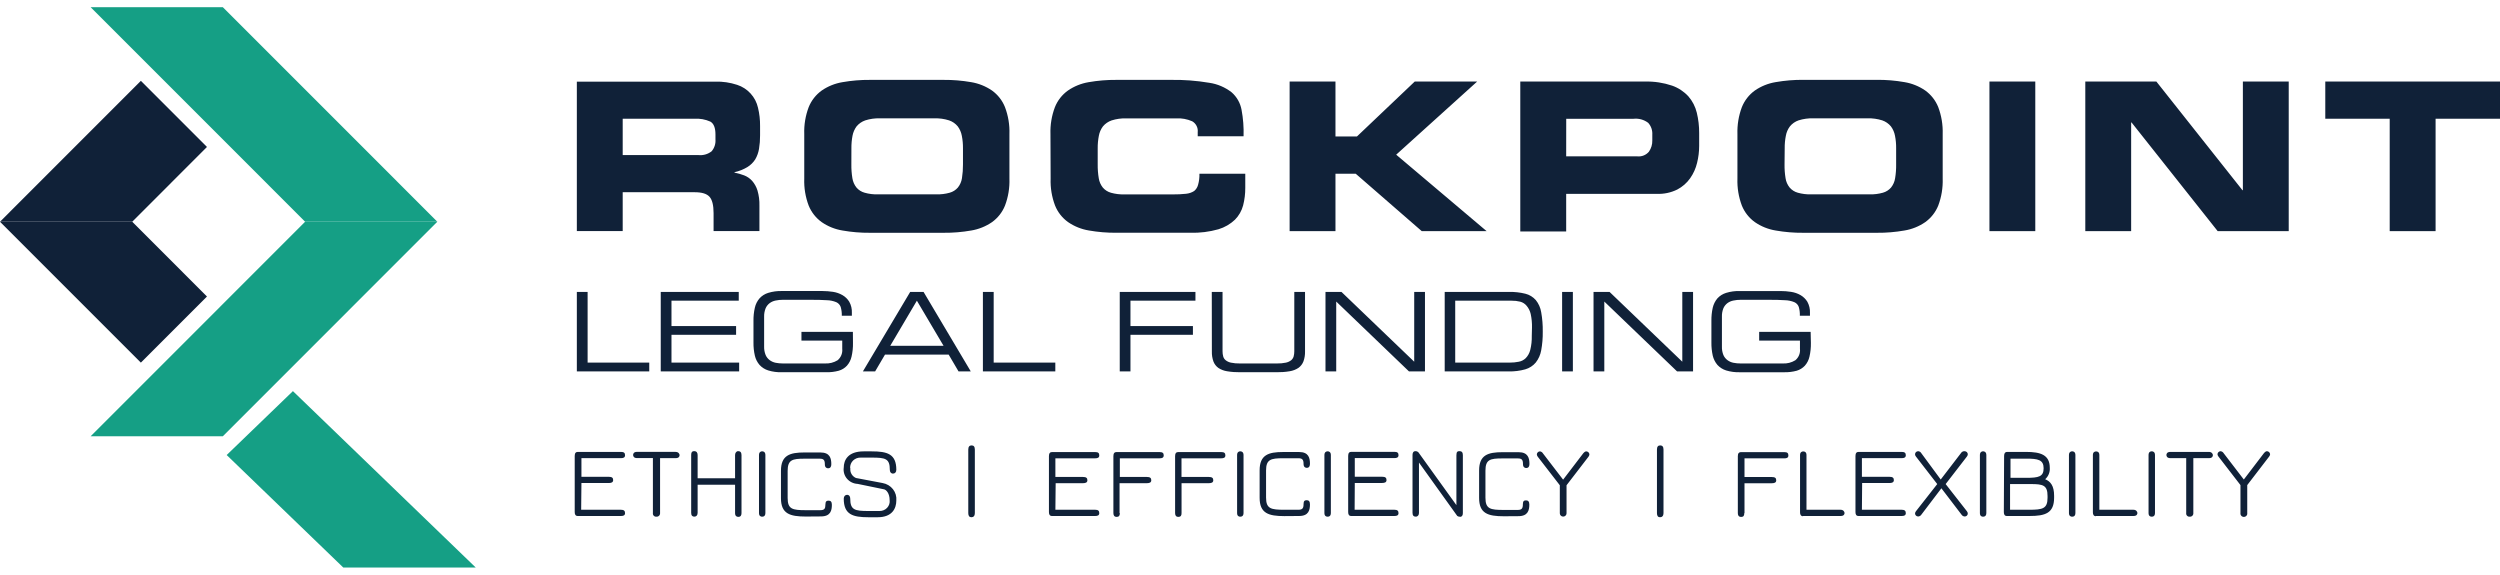
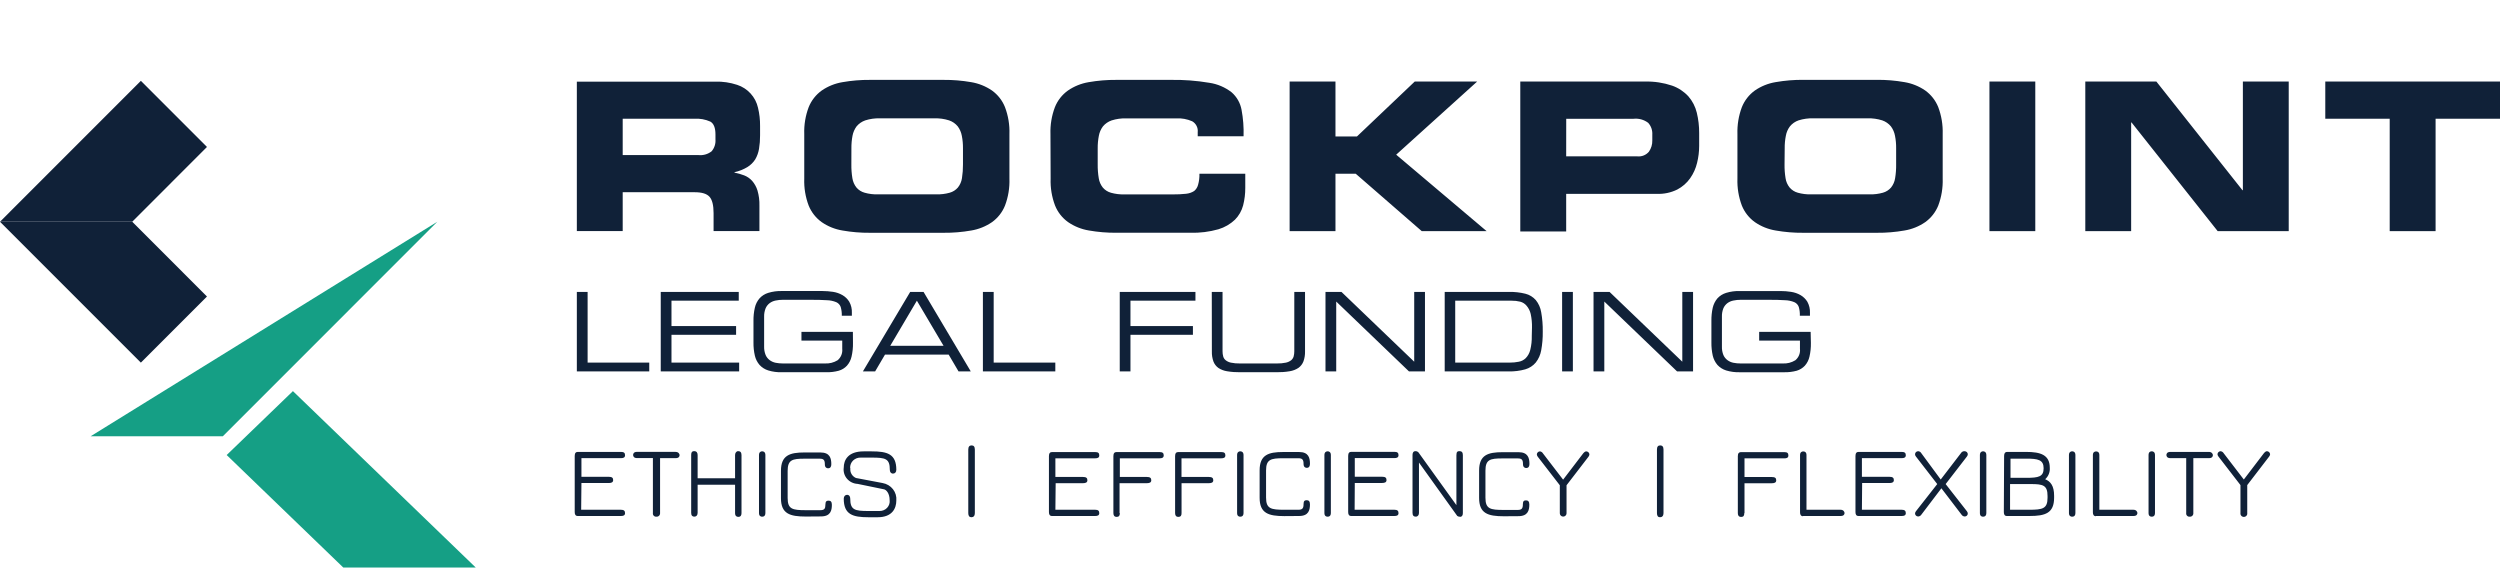
<svg xmlns="http://www.w3.org/2000/svg" width="174" height="40" viewBox="0 0 174 40" fill="none">
  <path fill-rule="evenodd" clip-rule="evenodd" d="M124.204 11.442C124.199 11.764 124.223 12.087 124.275 12.405C124.31 12.642 124.408 12.866 124.559 13.053C124.708 13.227 124.905 13.352 125.126 13.413C125.426 13.497 125.736 13.536 126.046 13.527H130.129C130.439 13.536 130.75 13.497 131.049 13.413C131.27 13.352 131.467 13.226 131.617 13.053C131.766 12.865 131.864 12.642 131.9 12.405C131.952 12.087 131.976 11.764 131.971 11.442V10.32C131.975 10.028 131.949 9.737 131.892 9.451C131.849 9.213 131.752 8.989 131.608 8.795C131.449 8.603 131.239 8.458 131.003 8.377C130.673 8.273 130.328 8.225 129.981 8.235H126.202C125.856 8.225 125.511 8.273 125.18 8.377C124.945 8.458 124.736 8.602 124.579 8.795C124.433 8.988 124.336 9.213 124.295 9.451C124.238 9.737 124.211 10.028 124.215 10.32L124.204 11.442ZM120.925 9.329C120.905 8.691 121.01 8.055 121.234 7.457C121.42 6.993 121.734 6.591 122.14 6.298C122.573 6 123.066 5.802 123.585 5.716C124.221 5.605 124.867 5.551 125.513 5.557H130.623C131.269 5.551 131.914 5.604 132.551 5.716C133.069 5.802 133.563 6 133.996 6.298C134.401 6.59 134.715 6.991 134.901 7.454C135.126 8.052 135.231 8.688 135.211 9.326V12.433C135.232 13.073 135.127 13.711 134.901 14.311C134.714 14.772 134.4 15.171 133.996 15.461C133.563 15.759 133.069 15.958 132.551 16.043C131.914 16.155 131.269 16.208 130.623 16.202H125.513C124.867 16.208 124.221 16.155 123.585 16.043C123.066 15.958 122.573 15.759 122.14 15.461C121.735 15.171 121.421 14.772 121.234 14.311C121.008 13.711 120.903 13.073 120.925 12.433V9.329ZM73.422 7.457C73.196 8.055 73.091 8.691 73.112 9.329L73.124 12.431C73.1 13.071 73.206 13.709 73.433 14.308C73.619 14.77 73.933 15.169 74.339 15.459C74.772 15.756 75.265 15.955 75.784 16.041C76.419 16.152 77.064 16.206 77.709 16.2H82.85C83.511 16.219 84.171 16.136 84.806 15.956C85.235 15.827 85.628 15.599 85.953 15.291C86.226 15.015 86.422 14.672 86.521 14.297C86.624 13.895 86.674 13.482 86.671 13.067V12.09H83.48C83.489 12.35 83.457 12.61 83.387 12.86C83.344 13.03 83.249 13.182 83.114 13.294C82.943 13.403 82.748 13.469 82.546 13.487C82.25 13.518 81.953 13.533 81.655 13.53H78.248C77.936 13.539 77.625 13.5 77.325 13.416C77.104 13.355 76.907 13.23 76.757 13.056C76.608 12.868 76.51 12.645 76.474 12.408C76.421 12.09 76.396 11.768 76.4 11.445V10.323C76.397 10.032 76.424 9.741 76.479 9.454C76.522 9.216 76.619 8.992 76.763 8.798C76.923 8.606 77.132 8.462 77.368 8.381C77.697 8.276 78.042 8.228 78.387 8.239H81.868C82.248 8.218 82.627 8.288 82.975 8.44C83.107 8.515 83.214 8.628 83.282 8.763C83.351 8.898 83.378 9.051 83.361 9.201V9.485H86.552C86.573 8.864 86.525 8.242 86.41 7.631C86.322 7.162 86.079 6.737 85.72 6.424C85.268 6.073 84.733 5.845 84.168 5.762C83.27 5.611 82.36 5.543 81.451 5.56H77.697C77.052 5.554 76.408 5.608 75.772 5.719C75.254 5.805 74.76 6.004 74.327 6.302C73.921 6.593 73.607 6.994 73.422 7.457ZM59.255 11.442C59.25 11.765 59.274 12.087 59.326 12.405C59.363 12.642 59.461 12.865 59.61 13.053C59.758 13.227 59.956 13.353 60.178 13.413C60.477 13.498 60.787 13.536 61.097 13.527H65.18C65.491 13.535 65.801 13.497 66.1 13.413C66.321 13.352 66.519 13.227 66.668 13.053C66.818 12.866 66.916 12.642 66.952 12.405C67.002 12.087 67.026 11.764 67.023 11.442V10.32C67.026 10.029 67 9.737 66.943 9.451C66.9 9.213 66.803 8.989 66.659 8.795C66.501 8.602 66.293 8.458 66.057 8.378C65.727 8.273 65.382 8.225 65.035 8.236H61.242C60.897 8.225 60.552 8.273 60.223 8.378C59.987 8.459 59.778 8.603 59.618 8.795C59.475 8.989 59.378 9.214 59.334 9.451C59.28 9.738 59.255 10.029 59.258 10.32L59.255 11.442ZM55.976 9.329C55.954 8.691 56.059 8.055 56.285 7.457C56.472 6.994 56.786 6.593 57.191 6.301C57.624 6.003 58.117 5.805 58.636 5.719C59.271 5.607 59.916 5.554 60.561 5.56H65.671C66.317 5.554 66.963 5.608 67.599 5.719C68.117 5.805 68.611 6.004 69.044 6.301C69.449 6.593 69.762 6.994 69.947 7.457C70.173 8.055 70.278 8.691 70.256 9.329V12.433C70.279 13.074 70.174 13.712 69.947 14.311C69.761 14.772 69.448 15.171 69.044 15.461C68.611 15.758 68.117 15.957 67.599 16.043C66.963 16.155 66.317 16.208 65.671 16.202H60.561C59.916 16.208 59.271 16.155 58.636 16.043C58.117 15.958 57.624 15.759 57.191 15.461C56.786 15.171 56.473 14.772 56.285 14.311C56.058 13.712 55.953 13.074 55.976 12.433V9.329ZM43.34 10.794H48.617C48.944 10.827 49.27 10.733 49.529 10.53C49.626 10.416 49.699 10.285 49.745 10.142C49.791 10 49.808 9.85 49.796 9.701V9.357C49.796 8.897 49.676 8.599 49.444 8.465C49.094 8.308 48.711 8.239 48.328 8.264H43.34V10.794ZM40.148 5.682H49.781C50.298 5.667 50.813 5.742 51.303 5.904C51.663 6.02 51.987 6.229 52.242 6.509C52.497 6.789 52.674 7.13 52.757 7.5C52.858 7.916 52.906 8.344 52.901 8.772V9.423C52.904 9.736 52.879 10.048 52.828 10.357C52.786 10.617 52.697 10.866 52.564 11.093C52.425 11.312 52.237 11.495 52.016 11.63C51.738 11.796 51.435 11.916 51.119 11.985V12.013C51.349 12.058 51.575 12.123 51.794 12.206C52.006 12.288 52.195 12.419 52.348 12.587C52.517 12.782 52.644 13.01 52.72 13.257C52.82 13.6 52.866 13.956 52.856 14.314V16.083H49.665V14.831C49.665 14.285 49.571 13.905 49.381 13.694C49.191 13.484 48.853 13.379 48.353 13.379H43.34V16.083H40.148V5.682ZM89.758 5.674H92.949V9.5H94.442L98.468 5.674H102.812L97.174 10.766L103.471 16.089H98.956L94.357 12.09H92.949V16.089H89.758V5.674ZM113.966 10.883H109.006L109.009 8.267H113.694C114.058 8.227 114.424 8.329 114.716 8.551C114.815 8.662 114.892 8.792 114.941 8.932C114.989 9.073 115.009 9.223 115 9.372V9.775C115.008 10.055 114.925 10.33 114.764 10.559C114.667 10.673 114.544 10.763 114.405 10.819C114.266 10.876 114.116 10.897 113.966 10.883ZM114.509 5.676H105.812V16.111H109.006V13.493H115.318C115.809 13.512 116.297 13.409 116.737 13.192C117.094 13.005 117.402 12.737 117.634 12.408C117.862 12.084 118.026 11.719 118.117 11.334C118.213 10.949 118.261 10.553 118.262 10.155V9.264C118.265 8.785 118.21 8.308 118.097 7.844C117.996 7.423 117.796 7.034 117.512 6.707C117.201 6.368 116.811 6.112 116.377 5.96C115.775 5.757 115.143 5.661 114.509 5.676ZM138.465 5.674H141.656V16.086H138.465V5.674ZM145.137 5.674H150.082L156.076 13.24H156.104V5.674H159.295V16.089H154.352L148.356 8.523H148.328V16.089H145.137V5.674ZM174 5.674H161.84V8.264H166.323V16.089H169.517V8.264H174V5.674Z" fill="#102138" />
  <path fill-rule="evenodd" clip-rule="evenodd" d="M59.367 23.868C59.374 24.189 59.34 24.51 59.267 24.823C59.215 25.056 59.105 25.273 58.946 25.453C58.792 25.619 58.596 25.739 58.379 25.802C58.093 25.879 57.799 25.915 57.504 25.907H54.412C54.093 25.917 53.775 25.875 53.47 25.782C53.237 25.71 53.027 25.577 52.862 25.396C52.703 25.211 52.592 24.99 52.538 24.752C52.469 24.452 52.437 24.145 52.442 23.837V22.326C52.437 22.019 52.469 21.713 52.538 21.414C52.591 21.175 52.703 20.953 52.862 20.767C53.026 20.586 53.236 20.454 53.47 20.383C53.775 20.29 54.093 20.247 54.412 20.255H57.237C57.485 20.256 57.733 20.275 57.978 20.312C58.209 20.346 58.431 20.424 58.634 20.54C58.828 20.651 58.991 20.809 59.108 21C59.24 21.236 59.303 21.505 59.29 21.775V21.974H58.589C58.596 21.767 58.57 21.561 58.512 21.363C58.486 21.289 58.445 21.222 58.392 21.165C58.339 21.108 58.274 21.062 58.203 21.031C57.994 20.945 57.772 20.899 57.547 20.895C57.263 20.875 56.891 20.866 56.428 20.866H54.489C54.319 20.865 54.15 20.882 53.984 20.917C53.835 20.946 53.694 21.007 53.572 21.096C53.448 21.189 53.35 21.312 53.288 21.454C53.213 21.641 53.177 21.841 53.183 22.042V24.121C53.177 24.322 53.213 24.522 53.288 24.709C53.349 24.851 53.447 24.975 53.572 25.067C53.694 25.157 53.835 25.219 53.984 25.249C54.15 25.281 54.319 25.297 54.489 25.297H57.413C57.724 25.314 58.033 25.236 58.299 25.073C58.414 24.976 58.503 24.853 58.559 24.714C58.615 24.574 58.636 24.424 58.62 24.274V23.706H55.781V23.096H59.361L59.367 23.868ZM40.898 20.318H40.148V25.848H45.188V25.237H40.898V20.318ZM51.417 20.318H45.988V25.848H51.445V25.237H46.735V23.303H51.232V22.692H46.735V20.928H51.417V20.318ZM61.961 24.067L63.815 20.928L65.671 24.067H61.961ZM64.28 20.318H63.349L60.059 25.848H60.91L61.597 24.678H66.026L66.713 25.848H67.565L64.28 20.318ZM68.41 20.318H69.16V25.237H73.45V25.848H68.41V20.318ZM83.203 20.318H77.934V25.848H78.68V23.303H83.027V22.692H78.68V20.928H83.203V20.318ZM84.34 20.318H85.089V24.45C85.088 24.571 85.103 24.692 85.135 24.808C85.164 24.914 85.225 25.007 85.311 25.075C85.417 25.157 85.54 25.213 85.671 25.24C85.874 25.282 86.081 25.301 86.287 25.297H88.882C89.089 25.301 89.296 25.282 89.498 25.24C89.63 25.213 89.754 25.157 89.862 25.075C89.946 25.006 90.008 24.913 90.038 24.808C90.068 24.692 90.084 24.571 90.083 24.45V20.318H90.83V24.456C90.837 24.694 90.8 24.931 90.719 25.155C90.65 25.335 90.529 25.491 90.373 25.604C90.189 25.725 89.98 25.805 89.763 25.839C89.464 25.889 89.162 25.911 88.86 25.907H86.305C86.003 25.911 85.702 25.889 85.404 25.839C85.191 25.807 84.987 25.73 84.805 25.612C84.647 25.5 84.526 25.344 84.456 25.163C84.376 24.939 84.338 24.702 84.346 24.465L84.34 20.318ZM93.367 20.318H92.254V25.848H93.001V20.988L98.063 25.848H99.178V20.318H98.429V25.175L93.367 20.318ZM106.626 22.814C106.635 22.49 106.604 22.166 106.536 21.849C106.488 21.639 106.39 21.445 106.252 21.281C106.137 21.142 105.982 21.043 105.809 20.997C105.61 20.948 105.406 20.925 105.201 20.928H101.283V25.237H105.079C105.289 25.239 105.498 25.219 105.704 25.177C105.886 25.145 106.055 25.059 106.189 24.93C106.342 24.772 106.45 24.576 106.504 24.362C106.585 24.039 106.621 23.707 106.612 23.374L106.626 22.814ZM100.551 20.318H105.017C105.404 20.308 105.79 20.35 106.166 20.443C106.447 20.513 106.699 20.667 106.89 20.883C107.089 21.129 107.219 21.423 107.268 21.735C107.347 22.181 107.383 22.634 107.376 23.087C107.382 23.52 107.346 23.953 107.268 24.379C107.214 24.69 107.085 24.983 106.89 25.231C106.699 25.459 106.444 25.624 106.158 25.706C105.779 25.812 105.387 25.86 104.994 25.851H100.551V20.318ZM108.723 20.318H109.472V25.848H108.723V20.318ZM110.91 20.318H112.026L117.088 25.175V20.318H117.837V25.848H116.722L111.66 20.988V25.848H110.91V20.318ZM125.939 24.823C126.011 24.51 126.044 24.19 126.038 23.869L126.021 23.096H122.438V23.707H125.277V24.275C125.294 24.424 125.274 24.575 125.218 24.714C125.162 24.854 125.072 24.977 124.957 25.073C124.691 25.237 124.382 25.316 124.071 25.297H121.147C120.978 25.298 120.81 25.282 120.644 25.249C120.495 25.22 120.354 25.157 120.232 25.067C120.108 24.975 120.01 24.852 119.948 24.709C119.874 24.523 119.839 24.322 119.846 24.121V22.042C119.839 21.841 119.874 21.641 119.948 21.454C120.011 21.312 120.108 21.189 120.232 21.096C120.355 21.007 120.495 20.946 120.644 20.918C120.809 20.883 120.978 20.865 121.147 20.866H123.111C123.571 20.866 123.943 20.875 124.227 20.895C124.453 20.899 124.676 20.946 124.886 21.031C124.957 21.062 125.022 21.108 125.075 21.165C125.128 21.222 125.169 21.29 125.195 21.363C125.252 21.562 125.277 21.768 125.269 21.974H125.973V21.775C125.985 21.505 125.922 21.237 125.791 21C125.673 20.81 125.511 20.652 125.317 20.54C125.113 20.424 124.89 20.347 124.658 20.313C124.414 20.275 124.167 20.256 123.92 20.256H121.081C120.762 20.248 120.444 20.291 120.139 20.384C119.906 20.455 119.696 20.587 119.531 20.767C119.374 20.954 119.263 21.176 119.207 21.415C119.14 21.714 119.109 22.02 119.114 22.326V23.837C119.109 24.145 119.141 24.452 119.207 24.752C119.263 24.989 119.374 25.21 119.531 25.397C119.696 25.576 119.906 25.71 120.139 25.783C120.444 25.875 120.762 25.917 121.081 25.908H124.176C124.471 25.915 124.765 25.88 125.05 25.803C125.267 25.739 125.463 25.618 125.618 25.453C125.776 25.274 125.887 25.057 125.939 24.823Z" fill="#102138" />
  <path d="M155.936 33.762V35.717C155.932 35.749 155.935 35.782 155.945 35.814C155.955 35.845 155.971 35.874 155.994 35.898C156.016 35.923 156.044 35.943 156.074 35.956C156.105 35.97 156.139 35.977 156.172 35.977C156.206 35.977 156.24 35.97 156.27 35.956C156.301 35.943 156.329 35.923 156.351 35.898C156.373 35.874 156.39 35.845 156.4 35.814C156.41 35.782 156.413 35.749 156.408 35.717V33.762L157.934 31.774C157.972 31.729 157.995 31.673 158 31.615C157.996 31.56 157.972 31.509 157.932 31.47C157.892 31.431 157.838 31.407 157.782 31.404C157.731 31.404 157.661 31.43 157.567 31.543L156.17 33.374L154.766 31.543C154.745 31.506 154.714 31.474 154.678 31.45C154.641 31.425 154.599 31.41 154.555 31.404C154.498 31.406 154.444 31.428 154.403 31.468C154.363 31.507 154.339 31.56 154.337 31.615C154.342 31.673 154.365 31.729 154.403 31.774L155.936 33.762ZM153.744 31.453H151.06C150.826 31.453 150.783 31.585 150.783 31.668C150.783 31.751 150.826 31.887 151.06 31.887H152.16V35.709C152.155 35.742 152.157 35.775 152.167 35.806C152.177 35.838 152.194 35.867 152.216 35.891C152.239 35.916 152.267 35.934 152.299 35.947C152.33 35.959 152.364 35.964 152.398 35.962C152.433 35.965 152.468 35.961 152.501 35.949C152.534 35.937 152.564 35.919 152.589 35.895C152.613 35.87 152.632 35.841 152.643 35.809C152.655 35.777 152.659 35.743 152.656 35.709V31.887H153.744C153.974 31.887 154.017 31.759 154.017 31.675C154.017 31.593 153.939 31.453 153.744 31.453ZM149.987 35.709V31.672C149.987 31.453 149.851 31.411 149.761 31.411C149.671 31.411 149.539 31.453 149.539 31.672V35.709C149.539 35.921 149.668 35.962 149.757 35.962C149.945 35.962 149.987 35.83 149.987 35.709ZM145.876 35.913H148.489C148.72 35.913 148.763 35.789 148.763 35.706C148.763 35.623 148.685 35.479 148.489 35.479H146.114V31.672C146.114 31.468 145.993 31.419 145.891 31.419C145.79 31.419 145.665 31.468 145.665 31.672V35.657C145.665 35.796 145.708 35.928 145.876 35.928V35.913ZM144.448 35.724V31.672C144.448 31.453 144.312 31.411 144.226 31.411C144.14 31.411 143.999 31.453 143.999 31.672V35.709C143.999 35.921 144.132 35.962 144.218 35.962C144.405 35.962 144.448 35.83 144.448 35.709V35.724ZM141.027 33.257H139.931V31.921H141.027C141.842 31.921 142.236 32 142.236 32.589C142.236 33.177 141.893 33.257 141.027 33.257V33.257ZM139.467 35.634C139.467 35.781 139.509 35.913 139.673 35.913H141.253C142.353 35.913 142.966 35.717 142.966 34.638V34.506C142.966 33.808 142.716 33.509 142.345 33.355C142.456 33.254 142.542 33.13 142.597 32.993C142.652 32.856 142.676 32.709 142.665 32.562C142.665 31.66 142.033 31.453 141.007 31.453H139.693C139.572 31.453 139.486 31.528 139.486 31.732L139.467 35.634ZM141.339 33.691C142.193 33.691 142.509 33.766 142.509 34.525V34.645C142.509 35.4 142.174 35.479 141.241 35.479H139.9V33.691H141.339ZM138.249 35.709V31.672C138.249 31.453 138.109 31.411 138.023 31.411C137.937 31.411 137.801 31.453 137.801 31.672V35.709C137.801 35.921 137.93 35.962 138.015 35.962C138.207 35.962 138.249 35.83 138.249 35.709V35.709ZM136.689 31.404C136.645 31.409 136.603 31.425 136.566 31.449C136.53 31.473 136.5 31.506 136.478 31.543L135.074 33.374L133.724 31.543C133.703 31.504 133.672 31.471 133.634 31.447C133.595 31.422 133.551 31.407 133.506 31.404C133.476 31.404 133.447 31.41 133.42 31.421C133.392 31.432 133.368 31.449 133.347 31.47C133.327 31.491 133.311 31.515 133.301 31.542C133.29 31.569 133.286 31.598 133.287 31.626C133.291 31.684 133.314 31.738 133.354 31.781L134.832 33.691L133.354 35.577C133.312 35.625 133.288 35.685 133.287 35.747C133.29 35.801 133.315 35.852 133.355 35.889C133.396 35.926 133.45 35.947 133.506 35.947C133.55 35.945 133.593 35.932 133.631 35.91C133.669 35.889 133.701 35.859 133.724 35.823L135.121 33.985L136.525 35.823C136.548 35.858 136.579 35.888 136.615 35.909C136.652 35.931 136.693 35.944 136.736 35.947C136.764 35.949 136.793 35.945 136.819 35.935C136.846 35.926 136.87 35.912 136.891 35.893C136.912 35.874 136.928 35.852 136.94 35.827C136.952 35.802 136.958 35.775 136.958 35.747C136.957 35.685 136.934 35.625 136.892 35.577L135.417 33.691L136.892 31.781C136.93 31.738 136.954 31.683 136.958 31.626C136.959 31.598 136.954 31.569 136.944 31.542C136.933 31.515 136.917 31.49 136.896 31.469C136.875 31.449 136.85 31.432 136.823 31.421C136.795 31.41 136.766 31.404 136.736 31.404H136.689ZM129.605 33.619H131.501C131.68 33.619 131.813 33.577 131.813 33.415C131.813 33.253 131.723 33.185 131.501 33.185H129.589V31.887H132.359C132.527 31.887 132.644 31.845 132.644 31.683C132.644 31.521 132.562 31.453 132.359 31.453H129.351C129.227 31.453 129.141 31.528 129.141 31.732V35.634C129.141 35.789 129.184 35.913 129.351 35.913H132.359C132.527 35.913 132.644 35.872 132.644 35.713C132.644 35.555 132.562 35.479 132.359 35.479H129.589L129.605 33.619ZM125.493 35.913H128.107C128.337 35.913 128.38 35.789 128.38 35.706C128.38 35.623 128.302 35.479 128.107 35.479H125.731V31.672C125.731 31.468 125.61 31.419 125.509 31.419C125.408 31.419 125.283 31.468 125.283 31.672V35.657C125.283 35.796 125.326 35.928 125.493 35.928V35.913ZM121.417 35.713V33.634H123.313C123.496 33.634 123.625 33.593 123.625 33.43C123.625 33.268 123.539 33.2 123.313 33.2H121.417V31.902H124.19C124.358 31.902 124.471 31.86 124.471 31.698C124.471 31.536 124.393 31.468 124.19 31.468H121.163C121.042 31.468 120.953 31.543 120.953 31.747V35.706C120.953 35.845 120.996 35.977 121.179 35.977C121.362 35.977 121.401 35.879 121.401 35.713H121.417ZM115.78 35.713V31.294C115.78 31.094 115.702 31 115.55 31C115.398 31 115.324 31.094 115.324 31.294V35.717C115.324 35.906 115.398 36 115.538 36C115.679 36 115.78 35.906 115.78 35.717V35.713ZM108.563 33.774V35.728C108.563 35.758 108.569 35.788 108.581 35.815C108.593 35.842 108.61 35.867 108.632 35.888C108.653 35.909 108.679 35.926 108.708 35.938C108.736 35.949 108.767 35.955 108.797 35.955C108.828 35.955 108.858 35.949 108.887 35.938C108.915 35.926 108.941 35.909 108.963 35.888C108.984 35.867 109.002 35.842 109.013 35.815C109.025 35.788 109.031 35.758 109.031 35.728V33.774L110.56 31.785C110.596 31.739 110.618 31.684 110.623 31.626C110.62 31.572 110.597 31.52 110.557 31.481C110.518 31.442 110.465 31.419 110.408 31.415C110.358 31.415 110.284 31.442 110.19 31.555L108.793 33.385L107.389 31.555C107.368 31.517 107.337 31.485 107.301 31.461C107.264 31.436 107.222 31.421 107.178 31.415C107.122 31.418 107.068 31.441 107.029 31.48C106.989 31.519 106.966 31.572 106.964 31.626C106.969 31.684 106.991 31.739 107.026 31.785L108.563 33.774ZM105.68 35.925C106.351 35.925 106.441 35.506 106.441 35.113C106.441 34.902 106.351 34.826 106.215 34.826C106.078 34.826 105.992 34.868 105.992 35.091C105.992 35.385 105.918 35.491 105.63 35.491H104.658C103.718 35.491 103.387 35.423 103.387 34.642V32.755C103.387 31.981 103.718 31.906 104.557 31.906H105.637C105.914 31.906 106 31.996 106 32.306C106 32.528 106.137 32.574 106.223 32.574C106.406 32.574 106.449 32.43 106.449 32.291C106.449 31.891 106.359 31.472 105.688 31.472H104.58C103.558 31.472 102.946 31.668 102.946 32.747V34.657C102.946 35.736 103.558 35.932 104.666 35.932L105.68 35.925ZM101.596 35.974C101.772 35.974 101.815 35.849 101.815 35.709V31.672C101.815 31.468 101.721 31.4 101.584 31.4C101.448 31.4 101.366 31.434 101.366 31.687V35.158L98.768 31.547C98.745 31.503 98.71 31.466 98.666 31.44C98.623 31.414 98.573 31.4 98.522 31.4C98.354 31.4 98.311 31.532 98.311 31.672V35.694C98.311 35.883 98.397 35.959 98.538 35.959C98.678 35.959 98.76 35.849 98.76 35.706V32.193L101.424 35.909C101.473 35.947 101.534 35.964 101.596 35.959V35.974ZM94.293 33.615H96.189C96.373 33.615 96.501 33.574 96.501 33.411C96.501 33.249 96.416 33.181 96.189 33.181H94.293V31.883H97.055C97.219 31.883 97.336 31.841 97.336 31.679C97.336 31.517 97.258 31.449 97.055 31.449H94.044C93.919 31.449 93.833 31.524 93.833 31.728V35.634C93.833 35.789 93.876 35.913 94.044 35.913H97.055C97.219 35.913 97.336 35.872 97.336 35.713C97.336 35.555 97.258 35.479 97.055 35.479H94.282L94.293 33.615ZM92.628 35.706V31.672C92.628 31.453 92.491 31.411 92.405 31.411C92.32 31.411 92.179 31.453 92.179 31.672V35.709C92.179 35.921 92.312 35.962 92.398 35.962C92.585 35.962 92.628 35.83 92.628 35.709V35.706ZM90.416 35.913C91.087 35.913 91.173 35.494 91.173 35.102C91.173 34.891 91.087 34.815 90.95 34.815C90.814 34.815 90.728 34.857 90.728 35.079C90.728 35.374 90.654 35.479 90.365 35.479H89.394C88.454 35.479 88.118 35.411 88.118 34.63V32.743C88.118 31.97 88.454 31.894 89.308 31.894H90.365C90.638 31.894 90.728 31.985 90.728 32.294C90.728 32.517 90.865 32.562 90.95 32.562C91.13 32.562 91.173 32.419 91.173 32.279C91.173 31.879 91.087 31.46 90.416 31.46H89.308C88.286 31.46 87.67 31.657 87.67 32.736V34.645C87.67 35.724 88.286 35.921 89.394 35.921L90.416 35.913ZM86.55 35.709V31.672C86.55 31.453 86.41 31.411 86.324 31.411C86.238 31.411 86.102 31.453 86.102 31.672V35.709C86.102 35.921 86.23 35.962 86.316 35.962C86.507 35.962 86.55 35.83 86.55 35.709V35.709ZM82.236 35.709V33.63H84.132C84.311 33.63 84.444 33.589 84.444 33.426C84.444 33.264 84.354 33.196 84.132 33.196H82.232V31.898H85.001C85.169 31.898 85.286 31.857 85.286 31.694C85.286 31.532 85.204 31.464 85.001 31.464H81.998C81.873 31.464 81.787 31.54 81.787 31.743V35.702C81.787 35.842 81.83 35.974 82.009 35.974C82.189 35.974 82.236 35.876 82.236 35.709V35.709ZM77.921 35.709V33.63H79.817C79.996 33.63 80.129 33.589 80.129 33.426C80.129 33.264 80.039 33.196 79.817 33.196H77.941V31.898H80.71C80.878 31.898 80.995 31.857 80.995 31.694C80.995 31.532 80.913 31.464 80.71 31.464H77.703C77.578 31.464 77.492 31.54 77.492 31.743V35.702C77.492 35.842 77.535 35.974 77.714 35.974C77.894 35.974 77.941 35.876 77.941 35.709H77.921ZM73.474 33.63H75.37C75.549 33.63 75.682 33.589 75.682 33.426C75.682 33.264 75.596 33.196 75.37 33.196H73.455V31.898H76.228C76.392 31.898 76.509 31.857 76.509 31.694C76.509 31.532 76.431 31.464 76.228 31.464H73.217C73.092 31.464 73.006 31.54 73.006 31.743V35.634C73.006 35.789 73.049 35.913 73.217 35.913H76.228C76.392 35.913 76.509 35.872 76.509 35.713C76.509 35.555 76.431 35.479 76.228 35.479H73.455L73.474 33.63ZM67.849 35.717V31.294C67.849 31.094 67.775 31 67.623 31C67.471 31 67.392 31.094 67.392 31.294V35.717C67.392 35.906 67.471 36 67.611 36C67.751 36 67.849 35.906 67.849 35.717V35.717ZM59.169 32.577C59.164 32.48 59.179 32.383 59.215 32.292C59.251 32.202 59.306 32.119 59.377 32.05C59.448 31.982 59.534 31.928 59.627 31.893C59.721 31.859 59.822 31.844 59.922 31.849H60.663C61.627 31.849 61.931 31.913 61.931 32.698C61.931 32.857 62.017 32.962 62.154 32.962C62.29 32.962 62.384 32.864 62.384 32.698C62.384 31.589 61.748 31.415 60.663 31.415H60.113C59.017 31.415 58.725 32.023 58.725 32.547C58.705 32.684 58.715 32.823 58.754 32.956C58.793 33.089 58.86 33.213 58.951 33.319C59.042 33.425 59.155 33.513 59.282 33.575C59.41 33.636 59.549 33.672 59.692 33.679L61.529 34.057C61.67 34.083 61.919 34.321 61.919 34.811C61.931 34.907 61.922 35.004 61.892 35.095C61.861 35.187 61.812 35.271 61.745 35.343C61.679 35.414 61.597 35.471 61.506 35.509C61.415 35.548 61.317 35.567 61.217 35.566H60.437C59.489 35.566 59.177 35.491 59.177 34.706C59.177 34.543 59.091 34.438 58.962 34.438C58.834 34.438 58.725 34.536 58.725 34.706C58.725 35.811 59.353 36 60.437 36H61.089C62.103 36 62.384 35.377 62.384 34.838C62.411 34.556 62.328 34.274 62.151 34.048C61.974 33.823 61.716 33.67 61.428 33.619L59.575 33.268C59.444 33.211 59.336 33.115 59.266 32.994C59.196 32.873 59.167 32.734 59.185 32.596L59.169 32.577ZM57.137 35.943C57.812 35.943 57.898 35.525 57.898 35.132C57.898 34.921 57.812 34.845 57.675 34.845C57.539 34.845 57.449 34.887 57.449 35.109C57.449 35.404 57.379 35.509 57.086 35.509H56.095C55.151 35.509 54.82 35.441 54.82 34.66V32.774C54.82 32 55.151 31.924 55.99 31.924H57.047C57.324 31.924 57.41 32.015 57.41 32.325C57.41 32.547 57.547 32.593 57.636 32.593C57.816 32.593 57.859 32.449 57.859 32.309C57.859 31.909 57.773 31.491 57.098 31.491H55.99C54.972 31.491 54.355 31.687 54.355 32.766V34.675C54.355 35.755 54.972 35.951 56.08 35.951L57.137 35.943ZM53.271 35.74V31.672C53.271 31.453 53.135 31.411 53.049 31.411C52.963 31.411 52.826 31.453 52.826 31.672V35.709C52.826 35.921 52.955 35.962 53.041 35.962C53.228 35.962 53.271 35.83 53.271 35.709V35.74ZM48.555 35.709V33.736H51.161V35.709C51.161 35.94 51.297 35.974 51.391 35.974C51.562 35.974 51.609 35.849 51.609 35.709V31.672C51.609 31.468 51.512 31.4 51.375 31.4C51.239 31.4 51.161 31.54 51.161 31.672V33.287H48.555V31.672C48.555 31.524 48.496 31.4 48.313 31.4C48.13 31.4 48.106 31.532 48.106 31.672V35.694C48.106 35.883 48.192 35.959 48.328 35.959C48.465 35.959 48.555 35.86 48.555 35.694V35.709ZM47.026 31.449H44.342C44.108 31.449 44.065 31.581 44.065 31.664C44.065 31.747 44.108 31.883 44.342 31.883H45.442V35.709C45.437 35.742 45.439 35.775 45.449 35.806C45.458 35.838 45.475 35.867 45.498 35.891C45.521 35.916 45.549 35.934 45.581 35.947C45.612 35.959 45.646 35.964 45.68 35.962C45.715 35.965 45.75 35.961 45.783 35.949C45.816 35.937 45.846 35.919 45.871 35.895C45.896 35.87 45.915 35.842 45.927 35.809C45.939 35.778 45.944 35.743 45.941 35.709V31.887H47.026C47.256 31.887 47.299 31.759 47.299 31.675C47.299 31.593 47.221 31.453 47.026 31.453V31.449ZM40.468 33.619H42.364C42.543 33.619 42.676 33.577 42.676 33.415C42.676 33.253 42.59 33.185 42.364 33.185H40.468V31.887H43.222C43.386 31.887 43.503 31.845 43.503 31.683C43.503 31.521 43.421 31.453 43.222 31.453H40.211C40.086 31.453 40 31.528 40 31.732V35.634C40 35.789 40.043 35.913 40.211 35.913H43.222C43.386 35.913 43.503 35.872 43.503 35.713C43.503 35.555 43.421 35.479 43.222 35.479H40.449L40.468 33.619Z" fill="#102138" />
  <path fill-rule="evenodd" clip-rule="evenodd" d="M0 15.433L9.804 5.626L14.405 10.228L9.202 15.433H0Z" fill="#102138" />
  <path fill-rule="evenodd" clip-rule="evenodd" d="M0 15.433L9.804 25.239L14.405 20.637L9.202 15.433H0Z" fill="#102138" />
  <path d="M20.387 27.222L15.777 31.67L23.892 39.5H33.111L20.387 27.222Z" fill="#159F85" />
-   <path fill-rule="evenodd" clip-rule="evenodd" d="M6.307 0.5H15.508L30.437 15.432H21.236L6.307 0.5Z" fill="#159F85" />
-   <path fill-rule="evenodd" clip-rule="evenodd" d="M6.307 30.365H15.508L30.437 15.433H21.236L6.307 30.365Z" fill="#159F85" />
+   <path fill-rule="evenodd" clip-rule="evenodd" d="M6.307 30.365H15.508L30.437 15.433L6.307 30.365Z" fill="#159F85" />
</svg>